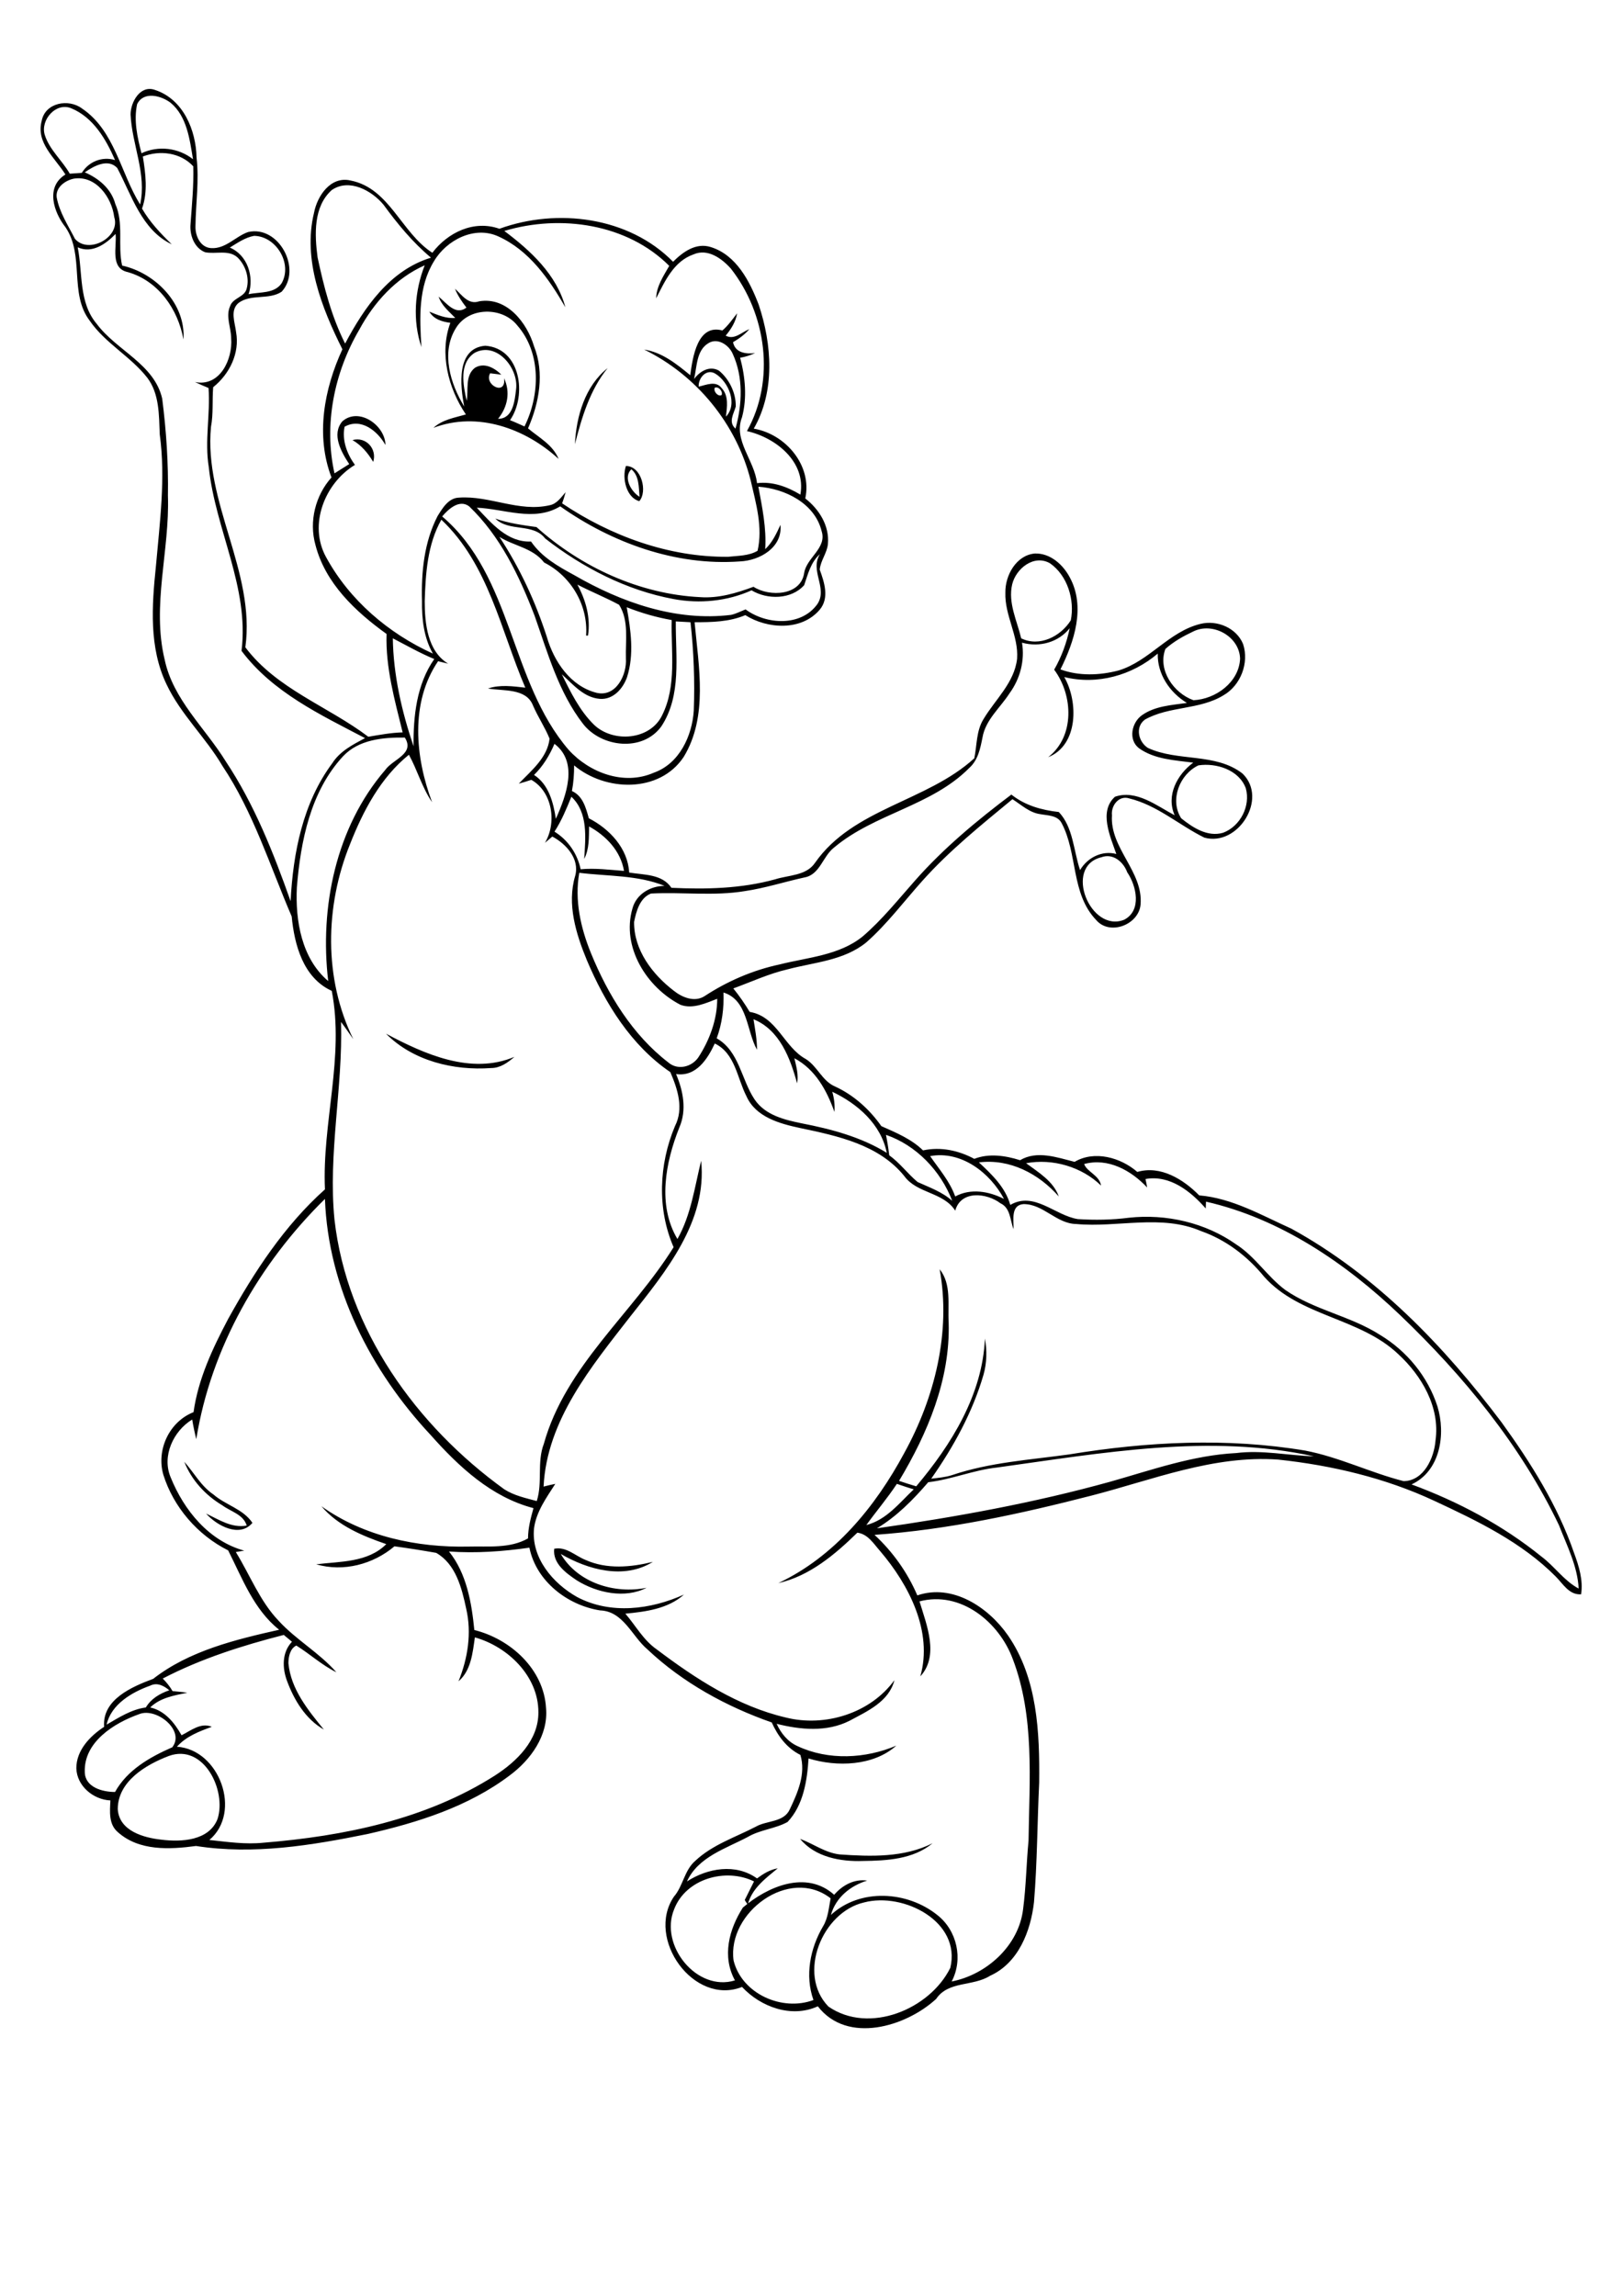
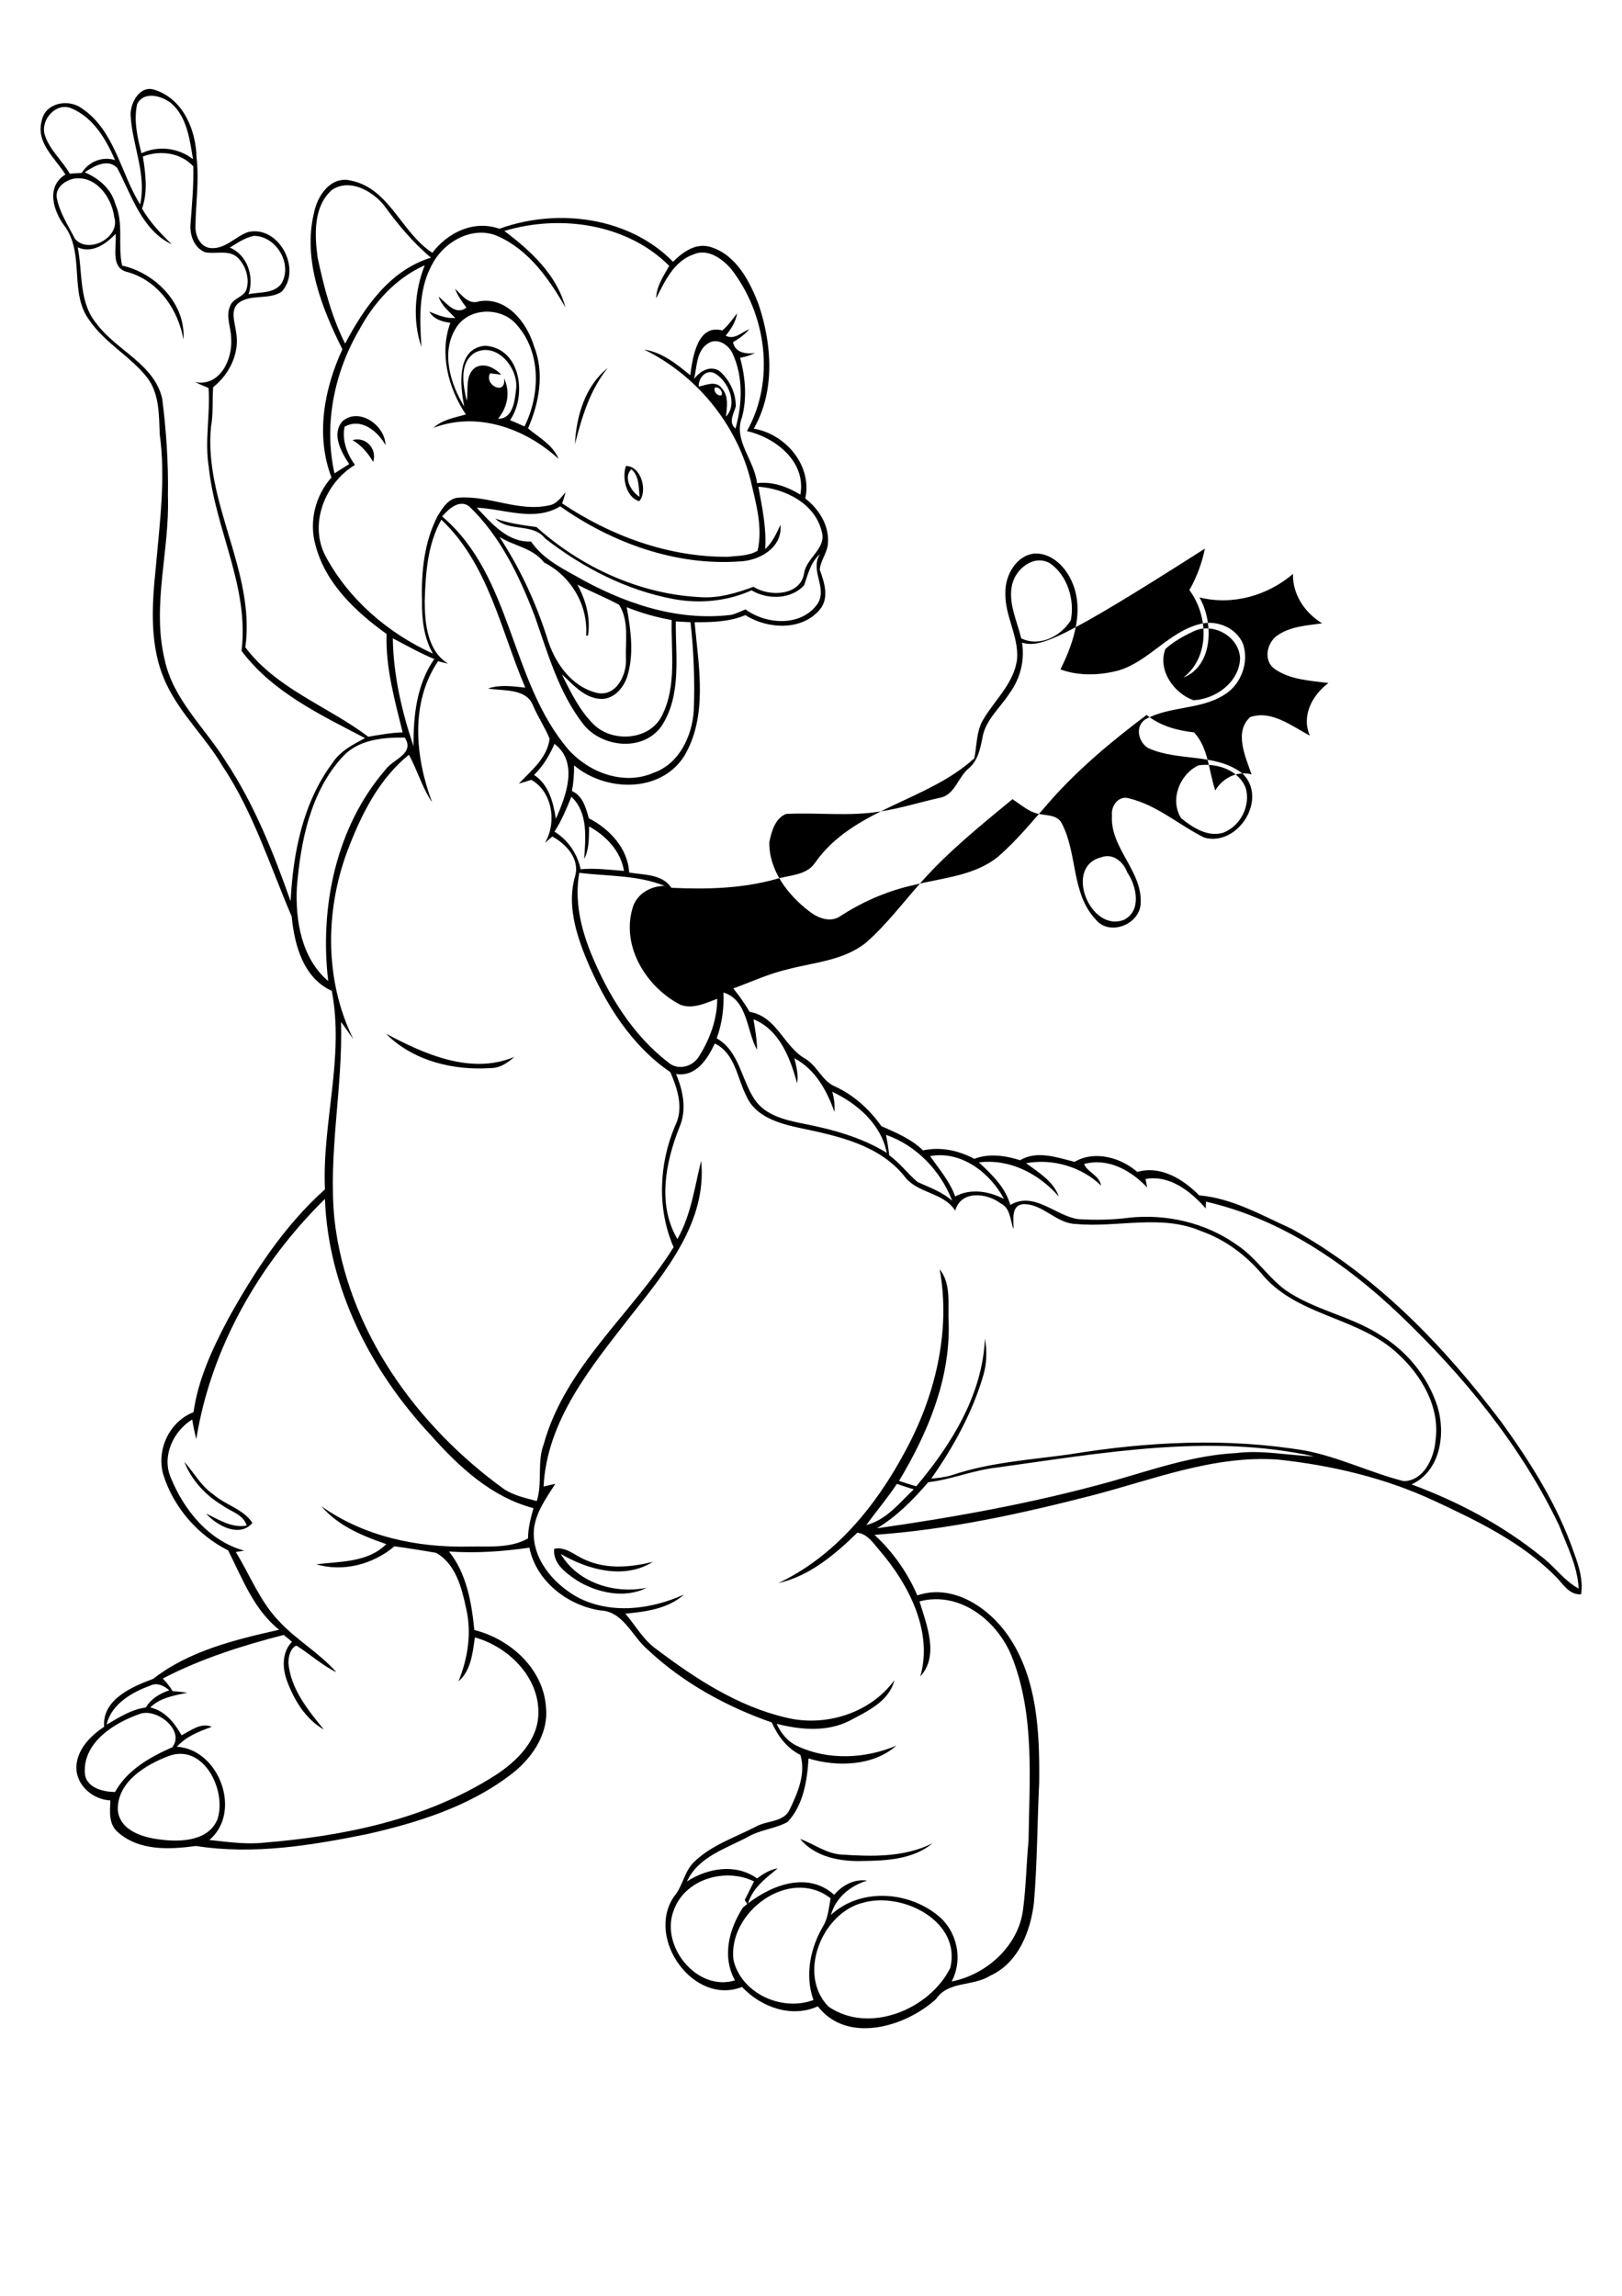
<svg xmlns="http://www.w3.org/2000/svg" version="1.2" baseProfile="tiny" id="Layer_1" x="0px" y="0px" viewBox="0 0 595 842" overflow="scroll" xml:space="preserve">
  <g>
-     <path d="M293.5,674.4c4.9,1.8,9.2,5.1,14.5,5.7c11.5,0.8,23.6,1.2,34.1-4.1c-7.1,5.9-16.8,6.4-25.6,6.5   C308.4,682.8,299,681.1,293.5,674.4 M203.3,568c4.4-0.9,7.7,2.6,11.5,4.1c7.8,3.5,16.6,2.7,24.7,0.7c-10.6,6.6-23.8,2.9-33.8-2.9   c6.2,10.6,19.8,14.8,31.5,12.4c-7.9,4.1-18.2,1.9-25.6-2.7C207.6,576.9,202.7,573.4,203.3,568 M67.6,536.1c3.6,4,6.1,8.9,10.7,12   c4.5,3.9,10.9,5.3,14.3,10.4c-4.7,5.6-13.1,1-17-3.4c4.7,2.2,9.4,5.4,14.9,4.4c-1.2-4.1-5.8-5.1-8.9-7.4   C75.4,548.4,70.3,542.9,67.6,536.1 M141.6,379.1c14.1,7.5,31.2,15.2,47.1,8.5c-2.4,2.1-5.2,4.1-8.5,4.1   C166.4,392.7,151.5,389.1,141.6,379.1 M234.6,182.2c-0.3-3.5-0.1-7.7-3-10.1C228.5,175.1,231.5,180.3,234.6,182.2 M229.6,170.9   c5.8,0,8,9.5,4.9,12.9C229.8,182.5,228.1,175.5,229.6,170.9 M129.3,161.4c5-1.4,9.1,3.3,7.6,8C135,166.2,132.6,163.3,129.3,161.4    M210.9,162.9c0.5-10.2,3.7-21.3,12-27.9C216.4,143,213.4,153.1,210.9,162.9 M174.1,129.4c-5.8,3.8-4.2,11.9-2.9,17.6   c0.7-4-0.7-9.2,3-12.1c3.4-2.1,7.2,0,9.7,2.5c-1-0.1-3.1-0.4-4.1-0.5c-2.4,4.3,6,8.5,5.1,1.8c2.4,5.1,1.3,10.6-2.2,14.9   c5.5,0,6.1-6.6,6.6-10.7C190.4,135,182.1,125.1,174.1,129.4 M167.2,120.4c-5.5,8.9-2,20.4,3.1,28.7c-1.5-7.6-3-21.4,7.7-22.3   c13,0.9,15.4,18.2,9.1,27.3c1.8,0.7,3.5,1.5,5.3,2.3c5.7-11.5,6.2-26.9-2.6-37C184.3,112.4,171.9,112.5,167.2,120.4 M166.9,105.9   c2.6,2.3,4.9,6,8.9,4.6c10.1-1.7,17.5,7.8,20.1,16.5c3.9,9.8,1.9,20.7-2.2,30.1c4,3.4,9.1,6,11.2,11.2   c-12.2-11.2-29.8-17.5-45.9-11.4c3.3-3,7.7-3.7,11.9-4.9c-6.5-9.6-9.8-22.5-5.7-33.6c-3-0.4-6.1-1.3-7.7-4.1c3,1.2,6.1,2.6,9.5,2.3   c-2.3-2.4-5-4.5-6.1-7.8c2.9,2.3,6.2,7.1,10.2,4C169.4,110.6,167.9,108.4,166.9,105.9 M317,697.7c-15.4,3.5-24.7,26.3-13.1,38.2   c14.9,10.3,37.2,1,44.7-14.2C352.7,704.7,331.4,693.9,317,697.7 M269.1,719c3,12.2,17.8,18.8,29.3,14.5c-3.2-9-1.2-19,3.5-27   c1.9-3.1,2.1-6.8,2.8-10.3C289.5,684.4,266.7,701.5,269.1,719 M61.9,644c-8.4,3.2-18.7,9.3-18.7,19.5c0.5,8,9.5,10.5,16.1,11.2   c7.2,0.9,17.4,0.4,20.5-7.6C83.2,656.6,74.7,639.3,61.9,644 M31.1,649.9c0.1,5.6,6.5,7.3,11.1,7.3c4.5-8.1,12.8-12.8,21-16.4   c4.8-6.2-5.8-14.6-12-12.2C41.8,631.9,30.7,638.9,31.1,649.9 M55.1,618.2c-6.7,2.4-14.3,6.8-16,14.3c4.5-2.6,9.1-5.6,14.4-6.3   c1.9-3.2,5.1-5.1,8.6-6.3C60.2,618.3,57.7,616.9,55.1,618.2 M317.8,559.3c7.4-1.9,12.1-8.1,17.4-13.1c-2.1-0.6-4.1-1.3-6.2-2   C325.5,549.5,321.4,554.3,317.8,559.3 M365.8,538.2c-8.6,0.9-16.7,4.4-25.3,5.4c-5.5,6.4-11.5,12.5-18.8,16.9   c28.8-4.1,57.5-9.3,85.6-17.1c15.2-4.3,30.3-9.7,46.2-10.5c9.5-1.2,19,0.9,28.5,1.2C443.5,525.7,404.2,532.9,365.8,538.2 M72,527.8   c-0.6-2.4-1.1-4.8-1.5-7.2c-6.9,4.2-11.2,13.4-7.9,21.2c4.9,12.1,14,23.3,27,26.9c-0.8,0.1-2.4,0.4-3.1,0.5   c5.2,8.4,8.8,18,15.7,25.2c6.4,7,14.9,11.7,21.2,18.9c-5.3-2.6-9.7-6.7-14.7-9.8c-2.3,1.1-2.9,4.1-2.9,6.5   c0.9,9.5,7.2,17.2,13,24.3c-6.7-3.8-10.9-10.8-13.5-17.8c-1.8-4.8-1.9-10.5,1.8-14.4c-1-0.8-2-1.7-3-2.5   c-15.2,3.9-30.4,8.7-44.4,16c1.4,1.4,2.6,2.9,3.6,4.6c1.8,0.2,3.6,0.3,5.4,0.6c-4.8,1-9.9,1.8-13.6,5.4c5.4,1.2,8.9,5.6,11.5,10.2   c3.4-1.7,7.1-4.8,11.1-3.1c-4.7,1.7-9.4,3.5-12.8,7.3c15.6,1,24,24,11.9,34.2c6.6,0.7,13.2,1.7,19.9,1c29.4-2.4,59.5-8.5,84.8-24.6   c8.1-5.2,16.1-13,16-23.3c0-13.2-11.2-24-23.3-27.4c-0.8,5.6-1.4,12.2-6,16.1c3.4-8.4,4.9-17.7,2.8-26.7c-1.6-7.5-3.8-16.3-11-20.4   c-5.1-0.9-10.2-1.7-15.3-2.4c-7.8,6.6-18.7,9.5-28.7,6.6c8.8-1.1,18.9-0.6,25.7-7.4c-8.7-3-17.7-6.7-23.8-13.9   c15.6,11.1,35.1,15.2,53.9,14.8c7.3-0.2,15.2,0.8,21.9-3c0-3.8,1-7.5,2-11.1c-15.4-4-27.4-15.2-37.7-26.8   c-22-23.5-37.6-54-38.8-86.6C95.2,463.3,77.4,494.2,72,527.8 M359.1,426.3c4.7,4.4,9.7,9.1,11.5,15.6c8.8-5.1,16.4,3.9,24.8,5.2   c6.2,0.4,12.5,0.3,18.7-0.5c13.7-1.5,28.1,1.8,39.4,9.8c7,4.5,11.4,11.8,18,16.7c10.7,7.4,23.9,9.5,34.8,16.5   c9.8,5.9,17.5,15.3,21,26.2c3.1,10.1,1.1,23.7-9.5,28.6c17.1,6.3,33.5,15,47.7,26.5c4.8,3.6,8.2,8.8,13.6,11.7   c-0.4-8.2-4.3-15.7-7.2-23.2c-14-29.3-35-54.8-58.3-77.1c-20-19.1-44-35.4-71.2-41.6c0,0.6-0.1,1.8-0.1,2.5   c-5.5-6.3-13.2-12.4-22.1-10.8c0.2,0.8,0.5,2.4,0.6,3.1c-5.8-6.2-14.3-11-23.1-8.6c1,2.9,5.6,4.1,6.2,7.9   c-7.1-6.9-17.8-10-27.5-8.2c4.6,3.4,10,6.6,12,12.2C381,430.4,370.4,424.9,359.1,426.3 M341.2,424c3.3,4.8,7.2,9.2,9.2,14.8   c5.7-3.1,12.4-1.9,17.9,0.9C363.2,430.1,352.6,421.9,341.2,424 M325,416.2c0.5,2.5,0.9,5,1.2,7.5c3.9,2.8,6.7,6.7,10.4,9.8   c4.4,2,9,3.6,12.7,6.9C345.1,429.4,336.1,420,325,416.2 M248,393.9c2.6,6.1,4,13.2,1.2,19.6c-5.1,12.8-8.1,28.5-0.7,40.9   c5-8.8,6.3-19,8.7-28.7c2.3,22.2-13,40.7-25.9,57c-14.3,18.4-30.7,38.1-31.9,62.5c1.1-0.3,3.2-0.8,4.3-1c-3.2,5-7,10.2-7.8,16.3   c-1.1,10.8,6.9,20.2,15.8,25.2c12.3,6.5,27,4.6,39.2-0.9c-5.8,5.2-14,6.3-21.5,7c3.8,4.4,6.6,9.7,11.5,13.1   c14.3,10.8,29.8,20.9,47.4,25c14.4,3.6,31-1.6,39.8-13.7c-2,7.9-10,11.4-16.5,14.9c-8.3,4.2-18,3.3-26.7,1.1   c1.6,3.5,4.1,6.6,7.7,8.2c11.3,5.3,24.9,4.6,36.2-0.2c-8.4,7.5-21.8,7.9-32.2,4.7c-0.5,8.1-1.9,17.2-7.7,23.3   c-4.5,2.5-10,2.8-14.6,5.5c-8.1,4.3-18.2,7.3-22.3,16.3c7.6-4.9,17.9-6.7,25.7-1.1c2.3-1.7,4.7-3.2,7.6-3.7   c-4.5,3.7-9.5,7.4-11,13.3c-0.4-0.6-0.8-1.1-1.1-1.7c1.1-2.3,2.3-4.5,3.4-6.8c-10.4-5.1-25-1-29.3,10.2   c-5.5,13.2,8.3,30.4,22.3,26.1c-4.8-8.8-2.2-18.7,2.9-26.7c9-7.7,23.2-13.9,33.5-4.7c3-3.5,7.4-5.9,12.1-5.2   c-6.2,1.9-11.5,6.2-13.3,12.6c10.7-9.9,28-8.8,39,0c7.3,5.7,9.6,16.2,5.3,24.4c12.8-2.5,24.6-13.1,26.2-26.5   c1.1-8.4,1.2-16.8,2-25.2c0.3-22.2,2.3-45.4-5.8-66.6c-5-13.5-19.1-25.1-34.2-21.1c2.6,8.6,7.3,19.9,0.3,27.5   c4.7-16.4-4.2-33.6-14.7-45.9c-2.4-2.7-4.5-6.3-8.4-6.8c-8.2,8-17.5,15.9-29,18.5c20.6-9.7,35.6-28,46.2-47.7   c11.2-20.3,17.2-44.4,13-67.4c4.4,5.5,2.9,13,3.3,19.6c0.6,20.8-7.7,40.5-18.2,58c2.1,0.7,4.2,1.4,6.3,2   c12.9-15.3,24.3-33.6,25.2-54.2c0.8,4.4,0.7,8.9-0.5,13.2c-4,13.8-11,26.5-19.2,38.2c2.5-0.3,5.1-0.5,7.6-1.3   c13.9-4.7,28.6-5.6,43-7.6c28.6-4.7,58-6.2,86.6-1.4c12.5,2.4,23.9,8.1,36.1,11.2c7.4-0.1,11.2-8.5,11.7-15   c1.7-12.1-5.1-23.7-13.7-31.6c-14.1-13.4-36.1-13.7-49.2-28.4c-6.1-7.5-14-13.5-23.1-16.7c-14.6-6.3-30.6-1.2-45.8-2.6   c-7.3-0.1-12.1-7.4-19.4-7.3c-4.7,0.4-3.5,5.9-3.6,9.2c-1.3-3.3-1.1-7.8-4.8-9.5c-5-3.8-14.5-4.9-16.6,2.7   c-4.4-6.9-14-6.2-18.7-12.7c-9.3-11.5-24.4-14.7-38.2-17.6c-7.5-1.6-16.3-4-19.7-11.7c-3.4-6.6-4.1-15.7-11.6-19.3   C259.6,388.3,255.4,395,248,393.9 M265.4,364c0.2,5.7-0.5,11.4-2.5,16.8c8.3,4.7,9,15.1,13.9,22.4c3.9,5.8,11,7.5,17.4,8.8   c10.8,2.1,21.7,5,31.1,10.8c-2.1-10.5-10.7-18-20-22.4c0.7,2.4,1,4.9,0.8,7.4c-2.8-7.9-7-15.6-14.7-19.7c0.7,3,1.6,6.1,1,9.2   c-2.5-9.2-6.4-19.6-16-23.5c0.6,3.7,1.3,7.5,1.3,11.2C273.8,378.1,274.4,366.8,265.4,364 M212.5,320.1c-1.8,10,0.5,20.2,4.3,29.5   c6.2,15.2,15.2,29.9,28.3,40c3.4,3,8.5,1.8,11-1.7c4.2-6.4,7-14,7-21.6c-4.2,1.6-9,3.9-13.5,2.2c-12.4-6.4-21.7-21.2-17.6-35.3   c1.4-5.3,6.6-8.3,11.8-8.3C234,320.9,223,321.4,212.5,320.1 M404,314.4c-14,3.4-4,27.9,8.4,22.9c6.5-3.4,4.5-12.4,1.1-17.4   C412.1,316.1,408.3,312.8,404,314.4 M203.4,305c5,3.1,8.4,8.1,9.6,13.8c5.3-0.5,10.6,0.2,15.9,0.6c-1.2-7.3-6.6-12.9-12.8-16.3   c-0.1,4,0.1,8.3-1.8,11.9c0.5-7.7,1.5-17-4.7-22.8C207.8,296.6,206,301,203.4,305 M439.6,280.7c-6.9,3.3-10.6,12.7-6.3,19.4   c4.2,3.4,9.7,7,15.4,5.3c6.3-2.4,10.1-9.8,8.3-16.3C454.5,282.3,446.1,279.7,439.6,280.7 M203.4,272.8c-1.8,4.2-4.2,8.2-7.5,11.4   c5.4,3.5,7.1,10.1,8,16.1C207.7,291.8,212.3,279.6,203.4,272.8 M125.8,277.4c-11.9,12.9-15.5,31-16.9,48   c-0.6,12.2,1.7,26.1,11.5,34.4c-3.2-27,2.8-56.4,20.9-77.4c2.8-4,11-5.9,7.2-11.9C140.5,270.4,131.6,271.2,125.8,277.4    M144.1,234.1c0.2,13.5,3.3,26.9,7.6,39.6c-0.1-11,1.1-22.7,7.6-32C154,239.5,149.1,236.7,144.1,234.1 M437.7,231.6   c-3.6,1.7-7.2,3.7-10.2,6.4c-2.9,7.7,3,16.2,10.3,18.8c8.2-0.4,16.7-6.6,17.1-15.2C454.7,233.4,444.9,228,437.7,231.6 M374.9,235.7   c1.1,6.5-0.7,13.3-4.6,18.6c-3.4,5.3-8.8,9.7-9.9,16.2c-0.8,4-1.6,8.2-4.8,11.1c-13.8,14-34.7,16.7-49.6,29.2   c-4.2,3.2-5.2,10-10.9,11c-7.3,1.6-14.4,3.9-21.8,5c-11.4,1.9-23,0.3-34.5,0.9c-4.1,1.6-5.4,6.5-6.2,10.4   c-0.1,10.3,6.7,19.2,14.5,25.2c3.1,2.5,7.7,4.4,11.4,2c8.4-5.5,17.7-9.5,27.5-11.6c10.3-2.6,21.9-3.3,30.5-10.3   c7.1-6.1,13-13.5,19.2-20.5c10.5-11.9,22.7-22,35.3-31.5c5,4,11.1,5.7,17.4,6.4c5.3,5.6,5.4,14.2,7.8,21.3   c2.7-4.6,8.1-7.3,13.3-5.9c-2.2-6.4-6.5-15.6-0.5-21c7.8-2.7,15.3,3.3,21.9,6.8c-3.2-7.3,0.9-14.9,6.8-19.3   c-6.8-0.9-14.2-1.2-19.9-5.3c-4-3.1-2.7-9.4,1.1-12.1c4.8-3.4,10.9-3.7,16.5-4.5c-6.3-3.8-10.9-10.6-10.7-18.1   c-9.4,8-22.2,11.6-34.3,8.6c5.2,9,5.2,25-5.9,29.4c9.8-7.6,9.2-22.7,2.2-32.1c2.7-4.7,4.6-9.9,5.7-15.2   C388.3,235.5,381.5,237.5,374.9,235.7 M229.9,222.7c1.5,8.4,2.8,17.3,0.1,25.7c-1.5,4.2-5.1,8.3-10,7.9c-5.9-0.5-9.8-5.3-13.9-9   c3.2,6.5,6.5,13.3,11.8,18.5c7,6.7,20.6,5.7,25-3.5c5.4-10.8,3.2-23.3,3.5-34.9C240.7,226.4,235.2,224.8,229.9,222.7 M371.3,214.3   c-1.6,6.8,1.8,13.4,3.3,19.8c6.7,3.3,14.5-0.7,18.2-6.6c1.5-7.5-1.2-16.4-7.6-20.9C379.3,203.2,372.7,208.5,371.3,214.3    M183.2,196.9c7.5,11.4,13.2,23.7,17.4,36.7c2.6,9,8.7,18.1,18.3,20.5c7.1,1.6,11.1-6.6,10.7-12.6c-0.2-6.5,1.2-13.9-2.5-19.7   c-5-2.7-10.3-4.8-15.3-7.4c3.1,5.7,4.9,12.1,3.9,18.7l-0.7,0c0.8-11.1-5.5-21.8-15.4-26.8C195.4,200.9,188.6,200.3,183.2,196.9    M155.8,220.5c0,8.1,1,18.3,8.6,22.9c-0.9-0.2-2.8-0.7-3.7-0.9c-10.3,15.2-8.4,35.2-2.2,51.7c-3.7-5.4-5.4-11.8-8.5-17.4   c-10.4,8.4-16.8,20.6-21.6,32.8c-9.2,22.7-9.7,49.3,1.2,71.5c-1.5-2.1-2.9-4.2-4.5-6.3c0.7,24.2-4.8,48.2-2.4,72.5   c4.6,40.3,30,75.6,62.3,98.9c3.6,2.3,7.8,3.2,11.9,4.3c2.2-6.8,0-14.2,2.6-21c8-28.6,32.4-47.7,47.6-72.1   c-6.1-14-5.4-30.4,0.5-44.4c3.3-6.5,1-13.5-1.7-19.8c-14.4-9.8-23.9-25.2-30.6-41c-4-9.7-7.4-20.6-4.3-31   c1.7-6.2-3.3-11.7-8.4-14.4c-0.7,0.6-2,1.7-2.7,2.3c4.4-7.3,2.8-18.7-5-23.1c-1.5,0.5-3.1,1-4.6,1.4c4.6-4.8,10.5-9.5,11.3-16.5   c-1.7-4.2-4.3-8-6.1-12.2c-2.5-6.4-10.9-5.2-16.5-6.2c4.5-1.5,9.2-0.8,13.7-0.3c-9-21-13.5-45.3-30.8-61.6   C156.8,199.6,156.1,210.4,155.8,220.5 M162.2,189.4c25.9,22,24.8,60.5,46.4,85.6c7.6,8.4,20.3,13.2,31.2,8.4   c9.4-3.3,14.1-13.5,14.7-22.8c0.4-10.8,0-21.7-1.2-32.4c-1.8-0.1-3.6-0.2-5.4-0.3c-0.1,12.9,2.2,27.1-5.3,38.5   c-6.9,9.5-22,7.7-28.7-0.9c-9-11.6-13-26.1-17.8-39.7c-5.6-14.6-12.6-29.2-24-40.1C168.5,183,164.5,186.7,162.2,189.4 M278.2,178.5   c1.4,7.6,3,15.2,2.5,22.9c2.6-2.4,4.1-5.7,5.6-8.9c0.8,8.3-7.6,13.1-14.9,13.4c-23.5,1.7-46.9-6.8-65.9-20.2   c-9.6,5.8-20.5,0.9-30.6,0.5c5.4,5.7,11.3,12.8,19.9,12.4c3.9,5.7,9.9,9.1,15.8,12.3c17.3,10,37.3,17.1,57.6,14.6   c1.8-0.4,3.5-1.3,5.3-2c7.6,5.6,20.3,6.4,26.3-1.9c4-5.9-2.9-12.3,1-18.4c-3.4,3-4.4,7.3-5.8,11.4c-4.7,5.3-13.5,5.4-19.3,1.9   c-8.9,4-19,5-28.6,3.2c-17.3-3.2-33.3-11.5-47.1-22.2c-4.5-5.8-13.2-2.3-18.3-7.3c4.9,1.7,10,2.4,15.1,3.1   c16.4,14.7,37.8,24.6,60,25.7c6.8,0.5,13.4-1.5,19.6-3.8c5.9,3.8,17.4,3.3,18.6-5.1c0.9-5.6,8.4-9.1,6.4-15.3   C298.9,184.6,288,179.2,278.2,178.5 M262.2,142.2c-0.6,1.3,1.2,3.4,2.5,2.7C265.3,143.6,263.6,141.6,262.2,142.2 M256.3,141.8   c2.7-0.6,6.3-2.3,8.4,0.5c2.7,2.9,2,6.9,1.6,10.5c4.4-4.6,1-12.7-3.8-15.7C259.2,135,256.1,138.6,256.3,141.8 M259.8,125.9   c-4.4,2.7-4.1,8.6-5.2,13.1c2.1-2.8,5.6-5,9.1-3.1c3.8,3.1,6.3,8.2,6.2,13.2c-0.8,2.8-2.8,5.7-0.1,8.1c2.5-8.9,2.9-18.9-1-27.4   C267.4,126.5,263.2,123.7,259.8,125.9 M84.3,90.8c6.5,2.7,9,10.7,6.9,17.1c4.1-0.9,9.4-0.1,12.1-4c4.1-7.2-2-17.3-10.1-17.4   C89.9,87.1,87.1,89.1,84.3,90.8 M185,84.7c9.6,7.2,19.2,16,22.4,28c-6-10.4-13.3-20.9-24.6-26c-8.7-4-19,1.3-23.6,9.1   c-5.8,9.4-5.3,20.9-4.6,31.5c-3.3-9.7-2.5-20.6,1.2-30c-10.6,4.7-18.6,13.6-24,23.6c-9.2,15.7-13.1,34.8-9.1,52.7   c1.8-1.1,3.6-2.3,5.4-3.4c-2.9-4.4-6.6-10.9-2.5-15.7c6.1-5.3,15.7,1.5,15.8,8.7c-2.9-5.1-8.9-10.1-15-6.7c-1,5,0.9,10,3.8,14   c-11.1,6.7-17.1,22-10.6,33.8c8.6,15.8,22.9,28,39.2,35.4c-3.3-5.8-4.1-12.6-4-19.3c-0.3-10.6,0.8-21.6,5.7-31.1   c1.8-2.9,4-6.7,7.9-6.8c11.2-0.8,22,5.4,33.2,2.8c2.7-0.5,4.2-2.9,5.9-4.8c-0.4,1.4-0.8,2.8-1.3,4.1c17.9,12,39.2,19.8,60.9,19.6   c3.6-0.4,7.6-0.3,10.8-2.2c2-8.6-0.6-17.4-2.5-25.7c-5.2-20.8-19.9-38.7-39.1-48.1c6.6,1,11.9,5.3,16.9,9.4   c0.9-6.5,2.6-18.9,11.8-16.4c2.1-1.8,3.7-4.1,5.4-6.3c-0.5,3.1-2.2,5.8-4.2,8.2c3.2,1.7,5.9-1.3,8.7-2.4c-1.7,2-3.8,3.5-6,4.8   c0.8,3.9,4.7,4.4,8.1,4c-1.8,0.8-3.6,1.4-5.5,1.7c1.9,7.1,2.6,14.7,0.7,21.8c-3.3,8.5,4.6,15.8,5.5,24.2c5.7-0.7,11.1,1.3,15.9,4.2   c2.2-12-9-20.9-19.6-23.3c10.5-18.7,7.1-43-5.9-59.6c-3.3-3.7-8.5-7.5-13.7-5.2c-7.2,2.5-10.5,9.8-13.7,16.1   c0.1-4.4,2.7-8.2,4.8-11.9C230.1,82.1,205.7,78.5,185,84.7 M121.7,69.7c-6.8,6.1-6.3,16.4-5.2,24.7c2.3,10.8,5.1,21.7,10.1,31.6   c7-13.2,16.4-26.9,31.5-31.5c-6.7-5.6-12.3-12.4-17.4-19.4C136.4,69.9,128.1,65.3,121.7,69.7 M27.2,65.5c-3.2,0.6-6.9,3.2-6.4,6.9   c1,5.5,4.2,10.3,6.7,15.2c5,5.8,16.8-0.6,14.4-8C41,72.4,35.2,64.3,27.2,65.5 M52.4,57.4c1,6.3,1.9,12.9-0.3,19.1   c2.9,5,6.8,9.1,10.9,13.1C52,84.4,48.3,71.6,43,61.6c-3.4-3.6-8.6-0.7-11.9,1.6c5.1,2.2,9.7,6,11.2,11.6c3.2,7.2,0.8,15.1,2.5,22.6   c12.2,2.7,23.4,14,22.5,27.1c-2-11.1-9.2-21.5-20.4-24.7c-6.6-1.4-4-9.2-4.5-14c-3.6,3.7-8.6,7.3-13.9,4.9c1.9,9.4,0.3,20.2,7,28.1   c7.3,9.8,21.1,14.7,24,27.4c1.5,11.8,2.3,23.7,2.1,35.6c0.7,20-6,40.2-1.2,60.1c3.1,14.7,14.8,25,22.4,37.3   c10.5,15.8,17.5,33.5,23.8,51.3c0.9-17.7,4.5-36.1,15.3-50.6c2.8-4.4,7.5-6.8,12-9.2c-16.4-8.6-33.9-16.8-45.3-32   c2.9-23.3-9.6-44.5-12-67.3c-1.6-9.7,0.6-19.4-0.1-29.1c-1.7-0.7-3.3-1.4-5-2.2c9.2,1.9,13.9-8.4,13.3-16c0-3.9-2.1-8-0.4-11.8   c1-3.1,5.4-3.3,6.1-6.5c1.1-4-0.5-8.7-3.5-11.5c-3.3-2.8-7.9-1-11.8-1.8c-4-1.6-5.7-6.4-5.3-10.4c0.5-7,1.2-14,1-21.1   C66.2,55.9,58.6,55,52.4,57.4 M16.4,49.4c1.7,5.5,6.4,9.4,9.2,14.3c1.5-0.1,2.9-0.2,4.4-0.3c2.6-4.2,7.5-6.1,12.2-4.7   c-3.3-7.6-8-15.7-16.1-19C20.5,37.4,14.8,44,16.4,49.4 M50.3,38.2c-1.3,6,0.1,12.2,1.6,18c6.2-2.9,13.6-2,18.9,2.2   c-1.2-7.2-2.2-15.7-8.2-20.7C59.2,35.1,52.7,33.3,50.3,38.2 M47.9,42c0-4.6,3.6-11,9-9c10.3,3.4,15,14.7,15.2,24.8   c1,8.4-0.3,16.8-0.4,25.2c-0.1,3.5,1.8,7.8,5.8,8c5.3,0.3,8.9-4.3,13.5-5.9c11.3-2.6,19.9,13.7,12.3,21.9   c-4.7,3.1-11.2,0.7-15.8,4.1c-3.2,2.7-1.3,7.2-0.9,10.7c1.4,7.7-2.4,15.4-8.4,20.2c-0.4,4.8,0.1,9.7-0.8,14.5   c-2.7,27.9,16.4,53.1,12.6,80.9c11.5,15.3,30.3,21.6,45.1,32.8c4.2-0.7,8.4-1.5,12.6-1.6c-2.9-11.8-6.3-23.8-5.9-36.1   c-11.4-8.2-22.5-18.6-26.1-32.7c-2.4-8.6,0-18.1,5.9-24.7c-5.9-15.4-2.7-32.5,4-47c-7.6-15.2-14.6-32.9-10.4-50.1   c1.2-6.2,6.1-13.5,13.4-11.8c14.3,2.8,18.6,19.2,30,26.5c5.7-7.5,15.3-12.1,24.6-8.8c21.2-7.7,47.5-4.4,63.7,12.1   c3.6-3.6,8.4-7.1,13.8-5.4c9.4,2.9,14.3,12.5,17.6,21.1c4.9,14.6,6.1,31.8-1.8,45.5c11.7,2,21.5,13.5,18.9,25.6   c5.1,4,8.9,10,8.3,16.7c-0.3,3.3-2.7,6.1-3,9.4c1.7,4.7,3.6,10.4,0,14.7c-6.7,7.9-19.2,7.1-27.3,2c-5.9,2.5-12.3,2.6-18.6,2.6   c1.5,16.3,5,34.6-4,49.4c-8.9,13.4-28.8,12.7-40.2,3.1c0,3.2-0.2,6.3-0.8,9.4c4,1.8,5.1,6.1,6.2,10c7.6,3.9,14.3,11,14.8,19.9   c5.4,0.9,12.1,0.5,15.5,5.6c12.8,0.6,25.6,0.3,38-3.1c5-1.6,11.5-1.3,14.7-6.1c14-20,41-22.4,58.4-38.3c1-4.8,0.7-10.1,3.4-14.4   c4.3-7.2,11.3-13.3,12.3-22.1c0.6-8.4-4.6-15.9-4.3-24.3c-0.1-6.3,4-13.7,10.8-14.3c5.6-0.2,10.3,4,12.8,8.7   c5.9,10.8,1.7,23.6-3.4,33.8c6.8,2.5,14.4,2.2,21.3,0.4c11.3-3.4,18.5-14.3,30.1-17.1c6.1-1.5,13.2,1.5,15.6,7.4   c2.3,6.9-0.9,15.2-7.2,18.8c-8.8,5.4-19.9,3.9-28.8,8.9c-3.7,2.7-2.4,8.2,1.1,10.4c11,5.1,24.8,1.7,34.7,9.4   c9.5,9.2-1.7,26.9-14,23.5c-9.3-4.6-17.3-11.9-27.6-14.4c-3.8-1.2-6.7,2.7-6.3,6.2c-0.8,12.1,11.5,20.6,10.5,32.7   c-0.6,7.4-11.3,11.6-16.3,5.7c-9.3-9.7-6.7-24.4-12.7-35.6c-1.5-2.8-5-2.7-7.7-3.2c-4-0.5-7-3.4-10.3-5.5   c-11.5,9.5-23.2,18.9-33.1,30c-6.8,7.6-12.9,15.8-20.5,22.5c-8.2,6.7-19.1,7.3-28.9,9.9c-6.9,1.6-13.3,4.6-19.9,7   c2.2,2.7,4.2,5.6,6,8.6c10.1,1.7,12.5,12.9,20.6,17.3c4.3,2.7,6,8.1,10.8,10.1c6.9,3.2,12.6,8.4,16.9,14.5c5.4,2.4,11,4.7,15.3,8.9   c6.5-1.4,13,0,18.8,3.1c5.4-2.1,11.4-1.2,16.8,0.5c6.2-3.7,13.6-1,20,0.6c7.3-4.3,16.9-1.6,23,3.7c8.5-2.5,16.9,2.7,22.7,8.6   c12.1,1,22.9,7.3,33.8,12.2c31,17,56,43,77.1,71c10.7,14.8,20.6,30.5,26.6,47.9c1.8,4.9,3.4,10,2.6,15.2c-4.4,0.3-6.6-3.8-9.3-6.5   c-12.5-12.6-28.7-20.4-44.6-27.8c-18-8.4-37.6-13-57.2-15.1c-23.7-1.7-46,7.4-68.5,13.2c-26.1,6.7-52.6,12.5-79.6,14.4   c6.7,6.2,12.1,13.8,15.7,22.2c12.9-4.4,26,4.3,33.2,14.6c10.9,15.7,11.7,35.7,11.5,54.1c-0.7,14.6-0.7,29.3-1.9,43.8   c-1.2,10.6-5.7,22.3-16.1,27c-6.3,4-15.3,1.8-19.8,8.5c-11.1,10.2-32.6,16.7-43.4,2.7c-9.6,4.4-20.9,0.3-27.8-7.1   c-17.7,7-35.4-17.7-25-33.1c3.4-3.9,3.8-9.7,7.9-13.2c6.3-5.9,14.7-8.6,22.2-12.5c4-2.3,10.2-1.5,12.4-6.3c2.9-6.1,6-13.1,3.9-20   c-5-2.5-8.3-7-10.5-11.9c-16.6-5.8-32.7-14.6-45.6-26.8c-5.7-4.8-8.8-14-17.4-14.3c-12-1.9-23.4-10.7-25.9-23   c-9.8,1.4-19.6,2.1-29.5,1.4c6.5,8.1,8.3,18.8,9.3,28.8c13.3,3.3,25.5,14.4,26.3,28.6c0.9,10-5.6,19-13.3,24.7   c-15.2,11.5-33.7,17.3-52.1,21.5c-20.7,4.2-41.9,7.7-63,4.4c-9.7,1.3-20.9,1.9-28.7-5.1c-3.4-2.9-2.9-7.6-2.7-11.6   c-6.3-0.3-12.3-5.3-12.5-11.8c0-6.6,5-11.8,10.2-15.2c-0.8-10,10.2-14.7,18-17.6c13.2-10.3,30.2-14.4,46.2-18   c-9.3-7.4-13.5-18.8-18.7-29.1c-11.2-5.6-20.1-15.9-23.8-27.8c-2.6-9.1,2.2-19.4,11.1-22.9c1.7-12.2,7-23.4,12.7-34.2   c9.6-17.3,20.6-34.2,35.5-47.5c-1.1-24.4,7.2-48.5,2.5-72.8c-10.5-4.8-13.7-16.9-14.7-27.3c-8-18.6-14.1-38.3-25.4-55.2   c-6.1-10.4-15.3-18.9-20.5-29.9c-6.5-13.5-5.4-28.9-3.9-43.4c1.4-16,3.6-32.2,1.4-48.3c-0.3-7.1-0.1-14.9-4.6-20.8   c-6.1-7.8-15.4-12.6-21.1-20.9c-7.6-10-1.8-23.9-8.9-34.3C19.8,78,16.5,68.6,24,64c-3.8-6.1-10.9-11.6-8.7-19.7   c1.3-6.7,9.9-8.2,14.8-4.5c12,8.1,14.1,23.6,21.3,35.2C53.9,63.8,48.4,53.1,47.9,42" />
+     <path d="M293.5,674.4c4.9,1.8,9.2,5.1,14.5,5.7c11.5,0.8,23.6,1.2,34.1-4.1c-7.1,5.9-16.8,6.4-25.6,6.5   C308.4,682.8,299,681.1,293.5,674.4 M203.3,568c4.4-0.9,7.7,2.6,11.5,4.1c7.8,3.5,16.6,2.7,24.7,0.7c-10.6,6.6-23.8,2.9-33.8-2.9   c6.2,10.6,19.8,14.8,31.5,12.4c-7.9,4.1-18.2,1.9-25.6-2.7C207.6,576.9,202.7,573.4,203.3,568 M67.6,536.1c3.6,4,6.1,8.9,10.7,12   c4.5,3.9,10.9,5.3,14.3,10.4c-4.7,5.6-13.1,1-17-3.4c4.7,2.2,9.4,5.4,14.9,4.4c-1.2-4.1-5.8-5.1-8.9-7.4   C75.4,548.4,70.3,542.9,67.6,536.1 M141.6,379.1c14.1,7.5,31.2,15.2,47.1,8.5c-2.4,2.1-5.2,4.1-8.5,4.1   C166.4,392.7,151.5,389.1,141.6,379.1 M234.6,182.2c-0.3-3.5-0.1-7.7-3-10.1C228.5,175.1,231.5,180.3,234.6,182.2 M229.6,170.9   c5.8,0,8,9.5,4.9,12.9C229.8,182.5,228.1,175.5,229.6,170.9 M129.3,161.4c5-1.4,9.1,3.3,7.6,8C135,166.2,132.6,163.3,129.3,161.4    M210.9,162.9c0.5-10.2,3.7-21.3,12-27.9C216.4,143,213.4,153.1,210.9,162.9 M174.1,129.4c-5.8,3.8-4.2,11.9-2.9,17.6   c0.7-4-0.7-9.2,3-12.1c3.4-2.1,7.2,0,9.7,2.5c-1-0.1-3.1-0.4-4.1-0.5c-2.4,4.3,6,8.5,5.1,1.8c2.4,5.1,1.3,10.6-2.2,14.9   c5.5,0,6.1-6.6,6.6-10.7C190.4,135,182.1,125.1,174.1,129.4 M167.2,120.4c-5.5,8.9-2,20.4,3.1,28.7c-1.5-7.6-3-21.4,7.7-22.3   c13,0.9,15.4,18.2,9.1,27.3c1.8,0.7,3.5,1.5,5.3,2.3c5.7-11.5,6.2-26.9-2.6-37C184.3,112.4,171.9,112.5,167.2,120.4 M166.9,105.9   c2.6,2.3,4.9,6,8.9,4.6c10.1-1.7,17.5,7.8,20.1,16.5c3.9,9.8,1.9,20.7-2.2,30.1c4,3.4,9.1,6,11.2,11.2   c-12.2-11.2-29.8-17.5-45.9-11.4c3.3-3,7.7-3.7,11.9-4.9c-6.5-9.6-9.8-22.5-5.7-33.6c-3-0.4-6.1-1.3-7.7-4.1c3,1.2,6.1,2.6,9.5,2.3   c-2.3-2.4-5-4.5-6.1-7.8c2.9,2.3,6.2,7.1,10.2,4C169.4,110.6,167.9,108.4,166.9,105.9 M317,697.7c-15.4,3.5-24.7,26.3-13.1,38.2   c14.9,10.3,37.2,1,44.7-14.2C352.7,704.7,331.4,693.9,317,697.7 M269.1,719c3,12.2,17.8,18.8,29.3,14.5c-3.2-9-1.2-19,3.5-27   c1.9-3.1,2.1-6.8,2.8-10.3C289.5,684.4,266.7,701.5,269.1,719 M61.9,644c-8.4,3.2-18.7,9.3-18.7,19.5c0.5,8,9.5,10.5,16.1,11.2   c7.2,0.9,17.4,0.4,20.5-7.6C83.2,656.6,74.7,639.3,61.9,644 M31.1,649.9c0.1,5.6,6.5,7.3,11.1,7.3c4.5-8.1,12.8-12.8,21-16.4   c4.8-6.2-5.8-14.6-12-12.2C41.8,631.9,30.7,638.9,31.1,649.9 M55.1,618.2c-6.7,2.4-14.3,6.8-16,14.3c4.5-2.6,9.1-5.6,14.4-6.3   c1.9-3.2,5.1-5.1,8.6-6.3C60.2,618.3,57.7,616.9,55.1,618.2 M317.8,559.3c7.4-1.9,12.1-8.1,17.4-13.1c-2.1-0.6-4.1-1.3-6.2-2   C325.5,549.5,321.4,554.3,317.8,559.3 M365.8,538.2c-8.6,0.9-16.7,4.4-25.3,5.4c-5.5,6.4-11.5,12.5-18.8,16.9   c28.8-4.1,57.5-9.3,85.6-17.1c15.2-4.3,30.3-9.7,46.2-10.5c9.5-1.2,19,0.9,28.5,1.2C443.5,525.7,404.2,532.9,365.8,538.2 M72,527.8   c-0.6-2.4-1.1-4.8-1.5-7.2c-6.9,4.2-11.2,13.4-7.9,21.2c4.9,12.1,14,23.3,27,26.9c-0.8,0.1-2.4,0.4-3.1,0.5   c5.2,8.4,8.8,18,15.7,25.2c6.4,7,14.9,11.7,21.2,18.9c-5.3-2.6-9.7-6.7-14.7-9.8c-2.3,1.1-2.9,4.1-2.9,6.5   c0.9,9.5,7.2,17.2,13,24.3c-6.7-3.8-10.9-10.8-13.5-17.8c-1.8-4.8-1.9-10.5,1.8-14.4c-1-0.8-2-1.7-3-2.5   c-15.2,3.9-30.4,8.7-44.4,16c1.4,1.4,2.6,2.9,3.6,4.6c1.8,0.2,3.6,0.3,5.4,0.6c-4.8,1-9.9,1.8-13.6,5.4c5.4,1.2,8.9,5.6,11.5,10.2   c3.4-1.7,7.1-4.8,11.1-3.1c-4.7,1.7-9.4,3.5-12.8,7.3c15.6,1,24,24,11.9,34.2c6.6,0.7,13.2,1.7,19.9,1c29.4-2.4,59.5-8.5,84.8-24.6   c8.1-5.2,16.1-13,16-23.3c0-13.2-11.2-24-23.3-27.4c-0.8,5.6-1.4,12.2-6,16.1c3.4-8.4,4.9-17.7,2.8-26.7c-1.6-7.5-3.8-16.3-11-20.4   c-5.1-0.9-10.2-1.7-15.3-2.4c-7.8,6.6-18.7,9.5-28.7,6.6c8.8-1.1,18.9-0.6,25.7-7.4c-8.7-3-17.7-6.7-23.8-13.9   c15.6,11.1,35.1,15.2,53.9,14.8c7.3-0.2,15.2,0.8,21.9-3c0-3.8,1-7.5,2-11.1c-15.4-4-27.4-15.2-37.7-26.8   c-22-23.5-37.6-54-38.8-86.6C95.2,463.3,77.4,494.2,72,527.8 M359.1,426.3c4.7,4.4,9.7,9.1,11.5,15.6c8.8-5.1,16.4,3.9,24.8,5.2   c6.2,0.4,12.5,0.3,18.7-0.5c13.7-1.5,28.1,1.8,39.4,9.8c7,4.5,11.4,11.8,18,16.7c10.7,7.4,23.9,9.5,34.8,16.5   c9.8,5.9,17.5,15.3,21,26.2c3.1,10.1,1.1,23.7-9.5,28.6c17.1,6.3,33.5,15,47.7,26.5c4.8,3.6,8.2,8.8,13.6,11.7   c-0.4-8.2-4.3-15.7-7.2-23.2c-14-29.3-35-54.8-58.3-77.1c-20-19.1-44-35.4-71.2-41.6c0,0.6-0.1,1.8-0.1,2.5   c-5.5-6.3-13.2-12.4-22.1-10.8c0.2,0.8,0.5,2.4,0.6,3.1c-5.8-6.2-14.3-11-23.1-8.6c1,2.9,5.6,4.1,6.2,7.9   c-7.1-6.9-17.8-10-27.5-8.2c4.6,3.4,10,6.6,12,12.2C381,430.4,370.4,424.9,359.1,426.3 M341.2,424c3.3,4.8,7.2,9.2,9.2,14.8   c5.7-3.1,12.4-1.9,17.9,0.9C363.2,430.1,352.6,421.9,341.2,424 M325,416.2c0.5,2.5,0.9,5,1.2,7.5c3.9,2.8,6.7,6.7,10.4,9.8   c4.4,2,9,3.6,12.7,6.9C345.1,429.4,336.1,420,325,416.2 M248,393.9c2.6,6.1,4,13.2,1.2,19.6c-5.1,12.8-8.1,28.5-0.7,40.9   c5-8.8,6.3-19,8.7-28.7c2.3,22.2-13,40.7-25.9,57c-14.3,18.4-30.7,38.1-31.9,62.5c1.1-0.3,3.2-0.8,4.3-1c-3.2,5-7,10.2-7.8,16.3   c-1.1,10.8,6.9,20.2,15.8,25.2c12.3,6.5,27,4.6,39.2-0.9c-5.8,5.2-14,6.3-21.5,7c3.8,4.4,6.6,9.7,11.5,13.1   c14.3,10.8,29.8,20.9,47.4,25c14.4,3.6,31-1.6,39.8-13.7c-2,7.9-10,11.4-16.5,14.9c-8.3,4.2-18,3.3-26.7,1.1   c1.6,3.5,4.1,6.6,7.7,8.2c11.3,5.3,24.9,4.6,36.2-0.2c-8.4,7.5-21.8,7.9-32.2,4.7c-0.5,8.1-1.9,17.2-7.7,23.3   c-4.5,2.5-10,2.8-14.6,5.5c-8.1,4.3-18.2,7.3-22.3,16.3c7.6-4.9,17.9-6.7,25.7-1.1c2.3-1.7,4.7-3.2,7.6-3.7   c-4.5,3.7-9.5,7.4-11,13.3c-0.4-0.6-0.8-1.1-1.1-1.7c1.1-2.3,2.3-4.5,3.4-6.8c-10.4-5.1-25-1-29.3,10.2   c-5.5,13.2,8.3,30.4,22.3,26.1c-4.8-8.8-2.2-18.7,2.9-26.7c9-7.7,23.2-13.9,33.5-4.7c3-3.5,7.4-5.9,12.1-5.2   c-6.2,1.9-11.5,6.2-13.3,12.6c10.7-9.9,28-8.8,39,0c7.3,5.7,9.6,16.2,5.3,24.4c12.8-2.5,24.6-13.1,26.2-26.5   c1.1-8.4,1.2-16.8,2-25.2c0.3-22.2,2.3-45.4-5.8-66.6c-5-13.5-19.1-25.1-34.2-21.1c2.6,8.6,7.3,19.9,0.3,27.5   c4.7-16.4-4.2-33.6-14.7-45.9c-2.4-2.7-4.5-6.3-8.4-6.8c-8.2,8-17.5,15.9-29,18.5c20.6-9.7,35.6-28,46.2-47.7   c11.2-20.3,17.2-44.4,13-67.4c4.4,5.5,2.9,13,3.3,19.6c0.6,20.8-7.7,40.5-18.2,58c2.1,0.7,4.2,1.4,6.3,2   c12.9-15.3,24.3-33.6,25.2-54.2c0.8,4.4,0.7,8.9-0.5,13.2c-4,13.8-11,26.5-19.2,38.2c2.5-0.3,5.1-0.5,7.6-1.3   c13.9-4.7,28.6-5.6,43-7.6c28.6-4.7,58-6.2,86.6-1.4c12.5,2.4,23.9,8.1,36.1,11.2c7.4-0.1,11.2-8.5,11.7-15   c1.7-12.1-5.1-23.7-13.7-31.6c-14.1-13.4-36.1-13.7-49.2-28.4c-6.1-7.5-14-13.5-23.1-16.7c-14.6-6.3-30.6-1.2-45.8-2.6   c-7.3-0.1-12.1-7.4-19.4-7.3c-4.7,0.4-3.5,5.9-3.6,9.2c-1.3-3.3-1.1-7.8-4.8-9.5c-5-3.8-14.5-4.9-16.6,2.7   c-4.4-6.9-14-6.2-18.7-12.7c-9.3-11.5-24.4-14.7-38.2-17.6c-7.5-1.6-16.3-4-19.7-11.7c-3.4-6.6-4.1-15.7-11.6-19.3   C259.6,388.3,255.4,395,248,393.9 M265.4,364c0.2,5.7-0.5,11.4-2.5,16.8c8.3,4.7,9,15.1,13.9,22.4c3.9,5.8,11,7.5,17.4,8.8   c10.8,2.1,21.7,5,31.1,10.8c-2.1-10.5-10.7-18-20-22.4c0.7,2.4,1,4.9,0.8,7.4c-2.8-7.9-7-15.6-14.7-19.7c0.7,3,1.6,6.1,1,9.2   c-2.5-9.2-6.4-19.6-16-23.5c0.6,3.7,1.3,7.5,1.3,11.2C273.8,378.1,274.4,366.8,265.4,364 M212.5,320.1c-1.8,10,0.5,20.2,4.3,29.5   c6.2,15.2,15.2,29.9,28.3,40c3.4,3,8.5,1.8,11-1.7c4.2-6.4,7-14,7-21.6c-4.2,1.6-9,3.9-13.5,2.2c-12.4-6.4-21.7-21.2-17.6-35.3   c1.4-5.3,6.6-8.3,11.8-8.3C234,320.9,223,321.4,212.5,320.1 M404,314.4c-14,3.4-4,27.9,8.4,22.9c6.5-3.4,4.5-12.4,1.1-17.4   C412.1,316.1,408.3,312.8,404,314.4 M203.4,305c5,3.1,8.4,8.1,9.6,13.8c5.3-0.5,10.6,0.2,15.9,0.6c-1.2-7.3-6.6-12.9-12.8-16.3   c-0.1,4,0.1,8.3-1.8,11.9c0.5-7.7,1.5-17-4.7-22.8C207.8,296.6,206,301,203.4,305 M439.6,280.7c-6.9,3.3-10.6,12.7-6.3,19.4   c4.2,3.4,9.7,7,15.4,5.3c6.3-2.4,10.1-9.8,8.3-16.3C454.5,282.3,446.1,279.7,439.6,280.7 M203.4,272.8c-1.8,4.2-4.2,8.2-7.5,11.4   c5.4,3.5,7.1,10.1,8,16.1C207.7,291.8,212.3,279.6,203.4,272.8 M125.8,277.4c-11.9,12.9-15.5,31-16.9,48   c-0.6,12.2,1.7,26.1,11.5,34.4c-3.2-27,2.8-56.4,20.9-77.4c2.8-4,11-5.9,7.2-11.9C140.5,270.4,131.6,271.2,125.8,277.4    M144.1,234.1c0.2,13.5,3.3,26.9,7.6,39.6c-0.1-11,1.1-22.7,7.6-32C154,239.5,149.1,236.7,144.1,234.1 M437.7,231.6   c-3.6,1.7-7.2,3.7-10.2,6.4c-2.9,7.7,3,16.2,10.3,18.8c8.2-0.4,16.7-6.6,17.1-15.2C454.7,233.4,444.9,228,437.7,231.6 M374.9,235.7   c1.1,6.5-0.7,13.3-4.6,18.6c-3.4,5.3-8.8,9.7-9.9,16.2c-0.8,4-1.6,8.2-4.8,11.1c-4.2,3.2-5.2,10-10.9,11c-7.3,1.6-14.4,3.9-21.8,5c-11.4,1.9-23,0.3-34.5,0.9c-4.1,1.6-5.4,6.5-6.2,10.4   c-0.1,10.3,6.7,19.2,14.5,25.2c3.1,2.5,7.7,4.4,11.4,2c8.4-5.5,17.7-9.5,27.5-11.6c10.3-2.6,21.9-3.3,30.5-10.3   c7.1-6.1,13-13.5,19.2-20.5c10.5-11.9,22.7-22,35.3-31.5c5,4,11.1,5.7,17.4,6.4c5.3,5.6,5.4,14.2,7.8,21.3   c2.7-4.6,8.1-7.3,13.3-5.9c-2.2-6.4-6.5-15.6-0.5-21c7.8-2.7,15.3,3.3,21.9,6.8c-3.2-7.3,0.9-14.9,6.8-19.3   c-6.8-0.9-14.2-1.2-19.9-5.3c-4-3.1-2.7-9.4,1.1-12.1c4.8-3.4,10.9-3.7,16.5-4.5c-6.3-3.8-10.9-10.6-10.7-18.1   c-9.4,8-22.2,11.6-34.3,8.6c5.2,9,5.2,25-5.9,29.4c9.8-7.6,9.2-22.7,2.2-32.1c2.7-4.7,4.6-9.9,5.7-15.2   C388.3,235.5,381.5,237.5,374.9,235.7 M229.9,222.7c1.5,8.4,2.8,17.3,0.1,25.7c-1.5,4.2-5.1,8.3-10,7.9c-5.9-0.5-9.8-5.3-13.9-9   c3.2,6.5,6.5,13.3,11.8,18.5c7,6.7,20.6,5.7,25-3.5c5.4-10.8,3.2-23.3,3.5-34.9C240.7,226.4,235.2,224.8,229.9,222.7 M371.3,214.3   c-1.6,6.8,1.8,13.4,3.3,19.8c6.7,3.3,14.5-0.7,18.2-6.6c1.5-7.5-1.2-16.4-7.6-20.9C379.3,203.2,372.7,208.5,371.3,214.3    M183.2,196.9c7.5,11.4,13.2,23.7,17.4,36.7c2.6,9,8.7,18.1,18.3,20.5c7.1,1.6,11.1-6.6,10.7-12.6c-0.2-6.5,1.2-13.9-2.5-19.7   c-5-2.7-10.3-4.8-15.3-7.4c3.1,5.7,4.9,12.1,3.9,18.7l-0.7,0c0.8-11.1-5.5-21.8-15.4-26.8C195.4,200.9,188.6,200.3,183.2,196.9    M155.8,220.5c0,8.1,1,18.3,8.6,22.9c-0.9-0.2-2.8-0.7-3.7-0.9c-10.3,15.2-8.4,35.2-2.2,51.7c-3.7-5.4-5.4-11.8-8.5-17.4   c-10.4,8.4-16.8,20.6-21.6,32.8c-9.2,22.7-9.7,49.3,1.2,71.5c-1.5-2.1-2.9-4.2-4.5-6.3c0.7,24.2-4.8,48.2-2.4,72.5   c4.6,40.3,30,75.6,62.3,98.9c3.6,2.3,7.8,3.2,11.9,4.3c2.2-6.8,0-14.2,2.6-21c8-28.6,32.4-47.7,47.6-72.1   c-6.1-14-5.4-30.4,0.5-44.4c3.3-6.5,1-13.5-1.7-19.8c-14.4-9.8-23.9-25.2-30.6-41c-4-9.7-7.4-20.6-4.3-31   c1.7-6.2-3.3-11.7-8.4-14.4c-0.7,0.6-2,1.7-2.7,2.3c4.4-7.3,2.8-18.7-5-23.1c-1.5,0.5-3.1,1-4.6,1.4c4.6-4.8,10.5-9.5,11.3-16.5   c-1.7-4.2-4.3-8-6.1-12.2c-2.5-6.4-10.9-5.2-16.5-6.2c4.5-1.5,9.2-0.8,13.7-0.3c-9-21-13.5-45.3-30.8-61.6   C156.8,199.6,156.1,210.4,155.8,220.5 M162.2,189.4c25.9,22,24.8,60.5,46.4,85.6c7.6,8.4,20.3,13.2,31.2,8.4   c9.4-3.3,14.1-13.5,14.7-22.8c0.4-10.8,0-21.7-1.2-32.4c-1.8-0.1-3.6-0.2-5.4-0.3c-0.1,12.9,2.2,27.1-5.3,38.5   c-6.9,9.5-22,7.7-28.7-0.9c-9-11.6-13-26.1-17.8-39.7c-5.6-14.6-12.6-29.2-24-40.1C168.5,183,164.5,186.7,162.2,189.4 M278.2,178.5   c1.4,7.6,3,15.2,2.5,22.9c2.6-2.4,4.1-5.7,5.6-8.9c0.8,8.3-7.6,13.1-14.9,13.4c-23.5,1.7-46.9-6.8-65.9-20.2   c-9.6,5.8-20.5,0.9-30.6,0.5c5.4,5.7,11.3,12.8,19.9,12.4c3.9,5.7,9.9,9.1,15.8,12.3c17.3,10,37.3,17.1,57.6,14.6   c1.8-0.4,3.5-1.3,5.3-2c7.6,5.6,20.3,6.4,26.3-1.9c4-5.9-2.9-12.3,1-18.4c-3.4,3-4.4,7.3-5.8,11.4c-4.7,5.3-13.5,5.4-19.3,1.9   c-8.9,4-19,5-28.6,3.2c-17.3-3.2-33.3-11.5-47.1-22.2c-4.5-5.8-13.2-2.3-18.3-7.3c4.9,1.7,10,2.4,15.1,3.1   c16.4,14.7,37.8,24.6,60,25.7c6.8,0.5,13.4-1.5,19.6-3.8c5.9,3.8,17.4,3.3,18.6-5.1c0.9-5.6,8.4-9.1,6.4-15.3   C298.9,184.6,288,179.2,278.2,178.5 M262.2,142.2c-0.6,1.3,1.2,3.4,2.5,2.7C265.3,143.6,263.6,141.6,262.2,142.2 M256.3,141.8   c2.7-0.6,6.3-2.3,8.4,0.5c2.7,2.9,2,6.9,1.6,10.5c4.4-4.6,1-12.7-3.8-15.7C259.2,135,256.1,138.6,256.3,141.8 M259.8,125.9   c-4.4,2.7-4.1,8.6-5.2,13.1c2.1-2.8,5.6-5,9.1-3.1c3.8,3.1,6.3,8.2,6.2,13.2c-0.8,2.8-2.8,5.7-0.1,8.1c2.5-8.9,2.9-18.9-1-27.4   C267.4,126.5,263.2,123.7,259.8,125.9 M84.3,90.8c6.5,2.7,9,10.7,6.9,17.1c4.1-0.9,9.4-0.1,12.1-4c4.1-7.2-2-17.3-10.1-17.4   C89.9,87.1,87.1,89.1,84.3,90.8 M185,84.7c9.6,7.2,19.2,16,22.4,28c-6-10.4-13.3-20.9-24.6-26c-8.7-4-19,1.3-23.6,9.1   c-5.8,9.4-5.3,20.9-4.6,31.5c-3.3-9.7-2.5-20.6,1.2-30c-10.6,4.7-18.6,13.6-24,23.6c-9.2,15.7-13.1,34.8-9.1,52.7   c1.8-1.1,3.6-2.3,5.4-3.4c-2.9-4.4-6.6-10.9-2.5-15.7c6.1-5.3,15.7,1.5,15.8,8.7c-2.9-5.1-8.9-10.1-15-6.7c-1,5,0.9,10,3.8,14   c-11.1,6.7-17.1,22-10.6,33.8c8.6,15.8,22.9,28,39.2,35.4c-3.3-5.8-4.1-12.6-4-19.3c-0.3-10.6,0.8-21.6,5.7-31.1   c1.8-2.9,4-6.7,7.9-6.8c11.2-0.8,22,5.4,33.2,2.8c2.7-0.5,4.2-2.9,5.9-4.8c-0.4,1.4-0.8,2.8-1.3,4.1c17.9,12,39.2,19.8,60.9,19.6   c3.6-0.4,7.6-0.3,10.8-2.2c2-8.6-0.6-17.4-2.5-25.7c-5.2-20.8-19.9-38.7-39.1-48.1c6.6,1,11.9,5.3,16.9,9.4   c0.9-6.5,2.6-18.9,11.8-16.4c2.1-1.8,3.7-4.1,5.4-6.3c-0.5,3.1-2.2,5.8-4.2,8.2c3.2,1.7,5.9-1.3,8.7-2.4c-1.7,2-3.8,3.5-6,4.8   c0.8,3.9,4.7,4.4,8.1,4c-1.8,0.8-3.6,1.4-5.5,1.7c1.9,7.1,2.6,14.7,0.7,21.8c-3.3,8.5,4.6,15.8,5.5,24.2c5.7-0.7,11.1,1.3,15.9,4.2   c2.2-12-9-20.9-19.6-23.3c10.5-18.7,7.1-43-5.9-59.6c-3.3-3.7-8.5-7.5-13.7-5.2c-7.2,2.5-10.5,9.8-13.7,16.1   c0.1-4.4,2.7-8.2,4.8-11.9C230.1,82.1,205.7,78.5,185,84.7 M121.7,69.7c-6.8,6.1-6.3,16.4-5.2,24.7c2.3,10.8,5.1,21.7,10.1,31.6   c7-13.2,16.4-26.9,31.5-31.5c-6.7-5.6-12.3-12.4-17.4-19.4C136.4,69.9,128.1,65.3,121.7,69.7 M27.2,65.5c-3.2,0.6-6.9,3.2-6.4,6.9   c1,5.5,4.2,10.3,6.7,15.2c5,5.8,16.8-0.6,14.4-8C41,72.4,35.2,64.3,27.2,65.5 M52.4,57.4c1,6.3,1.9,12.9-0.3,19.1   c2.9,5,6.8,9.1,10.9,13.1C52,84.4,48.3,71.6,43,61.6c-3.4-3.6-8.6-0.7-11.9,1.6c5.1,2.2,9.7,6,11.2,11.6c3.2,7.2,0.8,15.1,2.5,22.6   c12.2,2.7,23.4,14,22.5,27.1c-2-11.1-9.2-21.5-20.4-24.7c-6.6-1.4-4-9.2-4.5-14c-3.6,3.7-8.6,7.3-13.9,4.9c1.9,9.4,0.3,20.2,7,28.1   c7.3,9.8,21.1,14.7,24,27.4c1.5,11.8,2.3,23.7,2.1,35.6c0.7,20-6,40.2-1.2,60.1c3.1,14.7,14.8,25,22.4,37.3   c10.5,15.8,17.5,33.5,23.8,51.3c0.9-17.7,4.5-36.1,15.3-50.6c2.8-4.4,7.5-6.8,12-9.2c-16.4-8.6-33.9-16.8-45.3-32   c2.9-23.3-9.6-44.5-12-67.3c-1.6-9.7,0.6-19.4-0.1-29.1c-1.7-0.7-3.3-1.4-5-2.2c9.2,1.9,13.9-8.4,13.3-16c0-3.9-2.1-8-0.4-11.8   c1-3.1,5.4-3.3,6.1-6.5c1.1-4-0.5-8.7-3.5-11.5c-3.3-2.8-7.9-1-11.8-1.8c-4-1.6-5.7-6.4-5.3-10.4c0.5-7,1.2-14,1-21.1   C66.2,55.9,58.6,55,52.4,57.4 M16.4,49.4c1.7,5.5,6.4,9.4,9.2,14.3c1.5-0.1,2.9-0.2,4.4-0.3c2.6-4.2,7.5-6.1,12.2-4.7   c-3.3-7.6-8-15.7-16.1-19C20.5,37.4,14.8,44,16.4,49.4 M50.3,38.2c-1.3,6,0.1,12.2,1.6,18c6.2-2.9,13.6-2,18.9,2.2   c-1.2-7.2-2.2-15.7-8.2-20.7C59.2,35.1,52.7,33.3,50.3,38.2 M47.9,42c0-4.6,3.6-11,9-9c10.3,3.4,15,14.7,15.2,24.8   c1,8.4-0.3,16.8-0.4,25.2c-0.1,3.5,1.8,7.8,5.8,8c5.3,0.3,8.9-4.3,13.5-5.9c11.3-2.6,19.9,13.7,12.3,21.9   c-4.7,3.1-11.2,0.7-15.8,4.1c-3.2,2.7-1.3,7.2-0.9,10.7c1.4,7.7-2.4,15.4-8.4,20.2c-0.4,4.8,0.1,9.7-0.8,14.5   c-2.7,27.9,16.4,53.1,12.6,80.9c11.5,15.3,30.3,21.6,45.1,32.8c4.2-0.7,8.4-1.5,12.6-1.6c-2.9-11.8-6.3-23.8-5.9-36.1   c-11.4-8.2-22.5-18.6-26.1-32.7c-2.4-8.6,0-18.1,5.9-24.7c-5.9-15.4-2.7-32.5,4-47c-7.6-15.2-14.6-32.9-10.4-50.1   c1.2-6.2,6.1-13.5,13.4-11.8c14.3,2.8,18.6,19.2,30,26.5c5.7-7.5,15.3-12.1,24.6-8.8c21.2-7.7,47.5-4.4,63.7,12.1   c3.6-3.6,8.4-7.1,13.8-5.4c9.4,2.9,14.3,12.5,17.6,21.1c4.9,14.6,6.1,31.8-1.8,45.5c11.7,2,21.5,13.5,18.9,25.6   c5.1,4,8.9,10,8.3,16.7c-0.3,3.3-2.7,6.1-3,9.4c1.7,4.7,3.6,10.4,0,14.7c-6.7,7.9-19.2,7.1-27.3,2c-5.9,2.5-12.3,2.6-18.6,2.6   c1.5,16.3,5,34.6-4,49.4c-8.9,13.4-28.8,12.7-40.2,3.1c0,3.2-0.2,6.3-0.8,9.4c4,1.8,5.1,6.1,6.2,10c7.6,3.9,14.3,11,14.8,19.9   c5.4,0.9,12.1,0.5,15.5,5.6c12.8,0.6,25.6,0.3,38-3.1c5-1.6,11.5-1.3,14.7-6.1c14-20,41-22.4,58.4-38.3c1-4.8,0.7-10.1,3.4-14.4   c4.3-7.2,11.3-13.3,12.3-22.1c0.6-8.4-4.6-15.9-4.3-24.3c-0.1-6.3,4-13.7,10.8-14.3c5.6-0.2,10.3,4,12.8,8.7   c5.9,10.8,1.7,23.6-3.4,33.8c6.8,2.5,14.4,2.2,21.3,0.4c11.3-3.4,18.5-14.3,30.1-17.1c6.1-1.5,13.2,1.5,15.6,7.4   c2.3,6.9-0.9,15.2-7.2,18.8c-8.8,5.4-19.9,3.9-28.8,8.9c-3.7,2.7-2.4,8.2,1.1,10.4c11,5.1,24.8,1.7,34.7,9.4   c9.5,9.2-1.7,26.9-14,23.5c-9.3-4.6-17.3-11.9-27.6-14.4c-3.8-1.2-6.7,2.7-6.3,6.2c-0.8,12.1,11.5,20.6,10.5,32.7   c-0.6,7.4-11.3,11.6-16.3,5.7c-9.3-9.7-6.7-24.4-12.7-35.6c-1.5-2.8-5-2.7-7.7-3.2c-4-0.5-7-3.4-10.3-5.5   c-11.5,9.5-23.2,18.9-33.1,30c-6.8,7.6-12.9,15.8-20.5,22.5c-8.2,6.7-19.1,7.3-28.9,9.9c-6.9,1.6-13.3,4.6-19.9,7   c2.2,2.7,4.2,5.6,6,8.6c10.1,1.7,12.5,12.9,20.6,17.3c4.3,2.7,6,8.1,10.8,10.1c6.9,3.2,12.6,8.4,16.9,14.5c5.4,2.4,11,4.7,15.3,8.9   c6.5-1.4,13,0,18.8,3.1c5.4-2.1,11.4-1.2,16.8,0.5c6.2-3.7,13.6-1,20,0.6c7.3-4.3,16.9-1.6,23,3.7c8.5-2.5,16.9,2.7,22.7,8.6   c12.1,1,22.9,7.3,33.8,12.2c31,17,56,43,77.1,71c10.7,14.8,20.6,30.5,26.6,47.9c1.8,4.9,3.4,10,2.6,15.2c-4.4,0.3-6.6-3.8-9.3-6.5   c-12.5-12.6-28.7-20.4-44.6-27.8c-18-8.4-37.6-13-57.2-15.1c-23.7-1.7-46,7.4-68.5,13.2c-26.1,6.7-52.6,12.5-79.6,14.4   c6.7,6.2,12.1,13.8,15.7,22.2c12.9-4.4,26,4.3,33.2,14.6c10.9,15.7,11.7,35.7,11.5,54.1c-0.7,14.6-0.7,29.3-1.9,43.8   c-1.2,10.6-5.7,22.3-16.1,27c-6.3,4-15.3,1.8-19.8,8.5c-11.1,10.2-32.6,16.7-43.4,2.7c-9.6,4.4-20.9,0.3-27.8-7.1   c-17.7,7-35.4-17.7-25-33.1c3.4-3.9,3.8-9.7,7.9-13.2c6.3-5.9,14.7-8.6,22.2-12.5c4-2.3,10.2-1.5,12.4-6.3c2.9-6.1,6-13.1,3.9-20   c-5-2.5-8.3-7-10.5-11.9c-16.6-5.8-32.7-14.6-45.6-26.8c-5.7-4.8-8.8-14-17.4-14.3c-12-1.9-23.4-10.7-25.9-23   c-9.8,1.4-19.6,2.1-29.5,1.4c6.5,8.1,8.3,18.8,9.3,28.8c13.3,3.3,25.5,14.4,26.3,28.6c0.9,10-5.6,19-13.3,24.7   c-15.2,11.5-33.7,17.3-52.1,21.5c-20.7,4.2-41.9,7.7-63,4.4c-9.7,1.3-20.9,1.9-28.7-5.1c-3.4-2.9-2.9-7.6-2.7-11.6   c-6.3-0.3-12.3-5.3-12.5-11.8c0-6.6,5-11.8,10.2-15.2c-0.8-10,10.2-14.7,18-17.6c13.2-10.3,30.2-14.4,46.2-18   c-9.3-7.4-13.5-18.8-18.7-29.1c-11.2-5.6-20.1-15.9-23.8-27.8c-2.6-9.1,2.2-19.4,11.1-22.9c1.7-12.2,7-23.4,12.7-34.2   c9.6-17.3,20.6-34.2,35.5-47.5c-1.1-24.4,7.2-48.5,2.5-72.8c-10.5-4.8-13.7-16.9-14.7-27.3c-8-18.6-14.1-38.3-25.4-55.2   c-6.1-10.4-15.3-18.9-20.5-29.9c-6.5-13.5-5.4-28.9-3.9-43.4c1.4-16,3.6-32.2,1.4-48.3c-0.3-7.1-0.1-14.9-4.6-20.8   c-6.1-7.8-15.4-12.6-21.1-20.9c-7.6-10-1.8-23.9-8.9-34.3C19.8,78,16.5,68.6,24,64c-3.8-6.1-10.9-11.6-8.7-19.7   c1.3-6.7,9.9-8.2,14.8-4.5c12,8.1,14.1,23.6,21.3,35.2C53.9,63.8,48.4,53.1,47.9,42" />
  </g>
</svg>